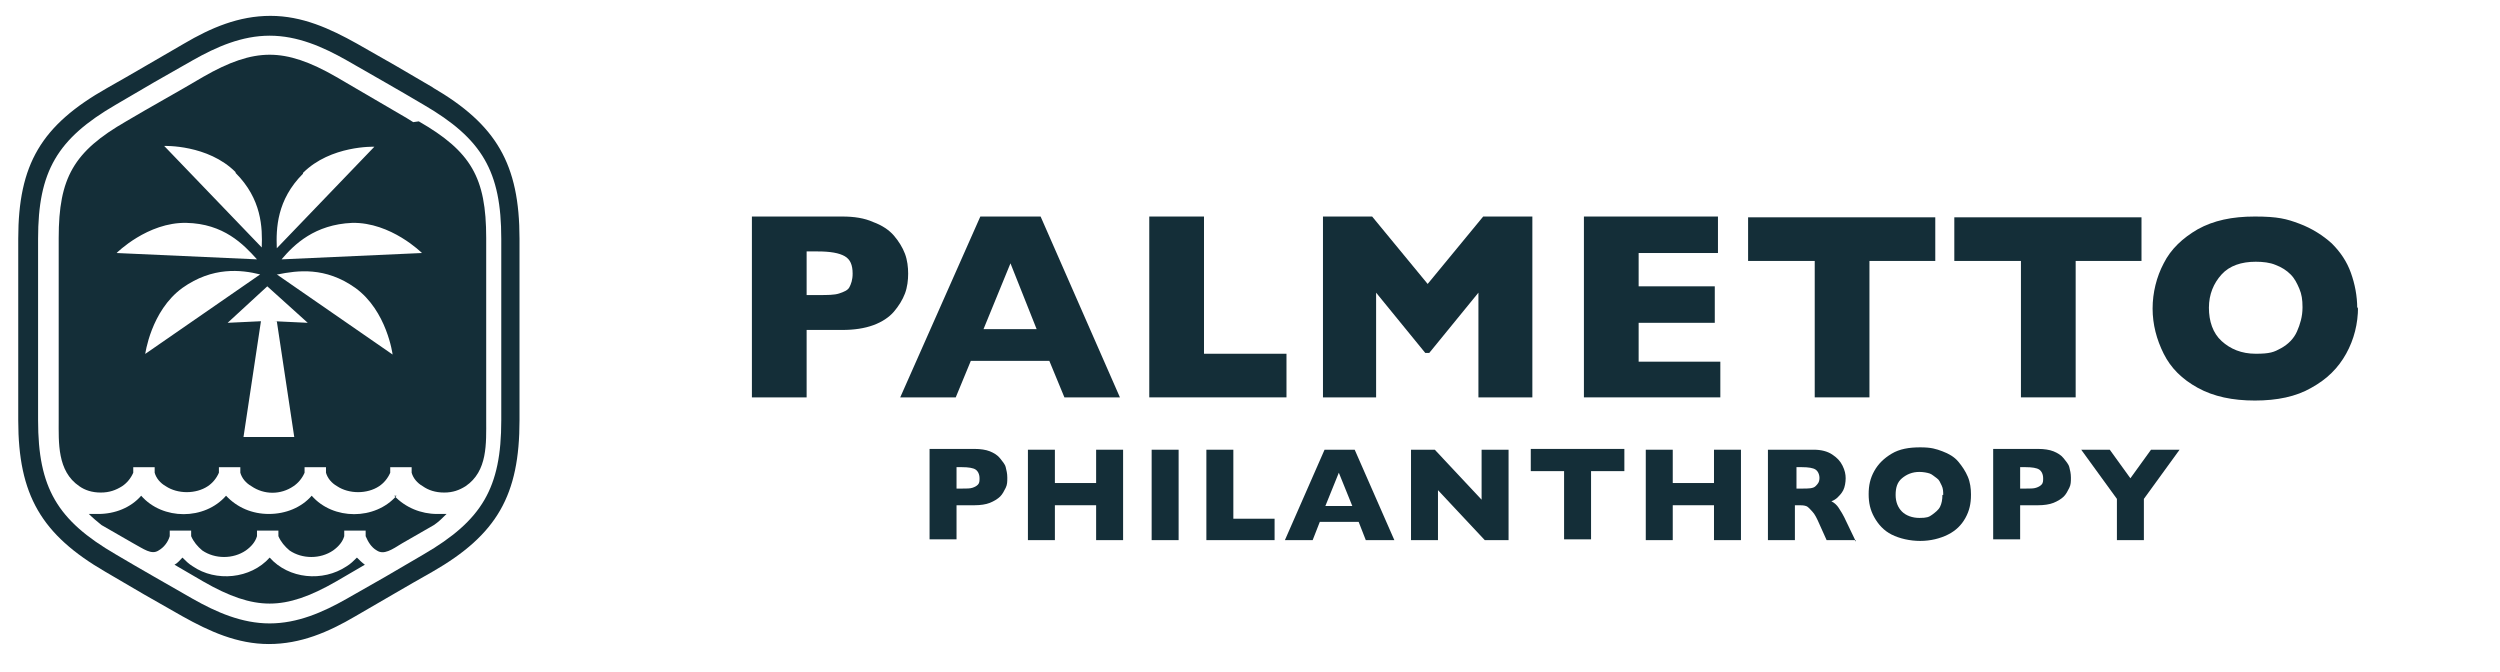
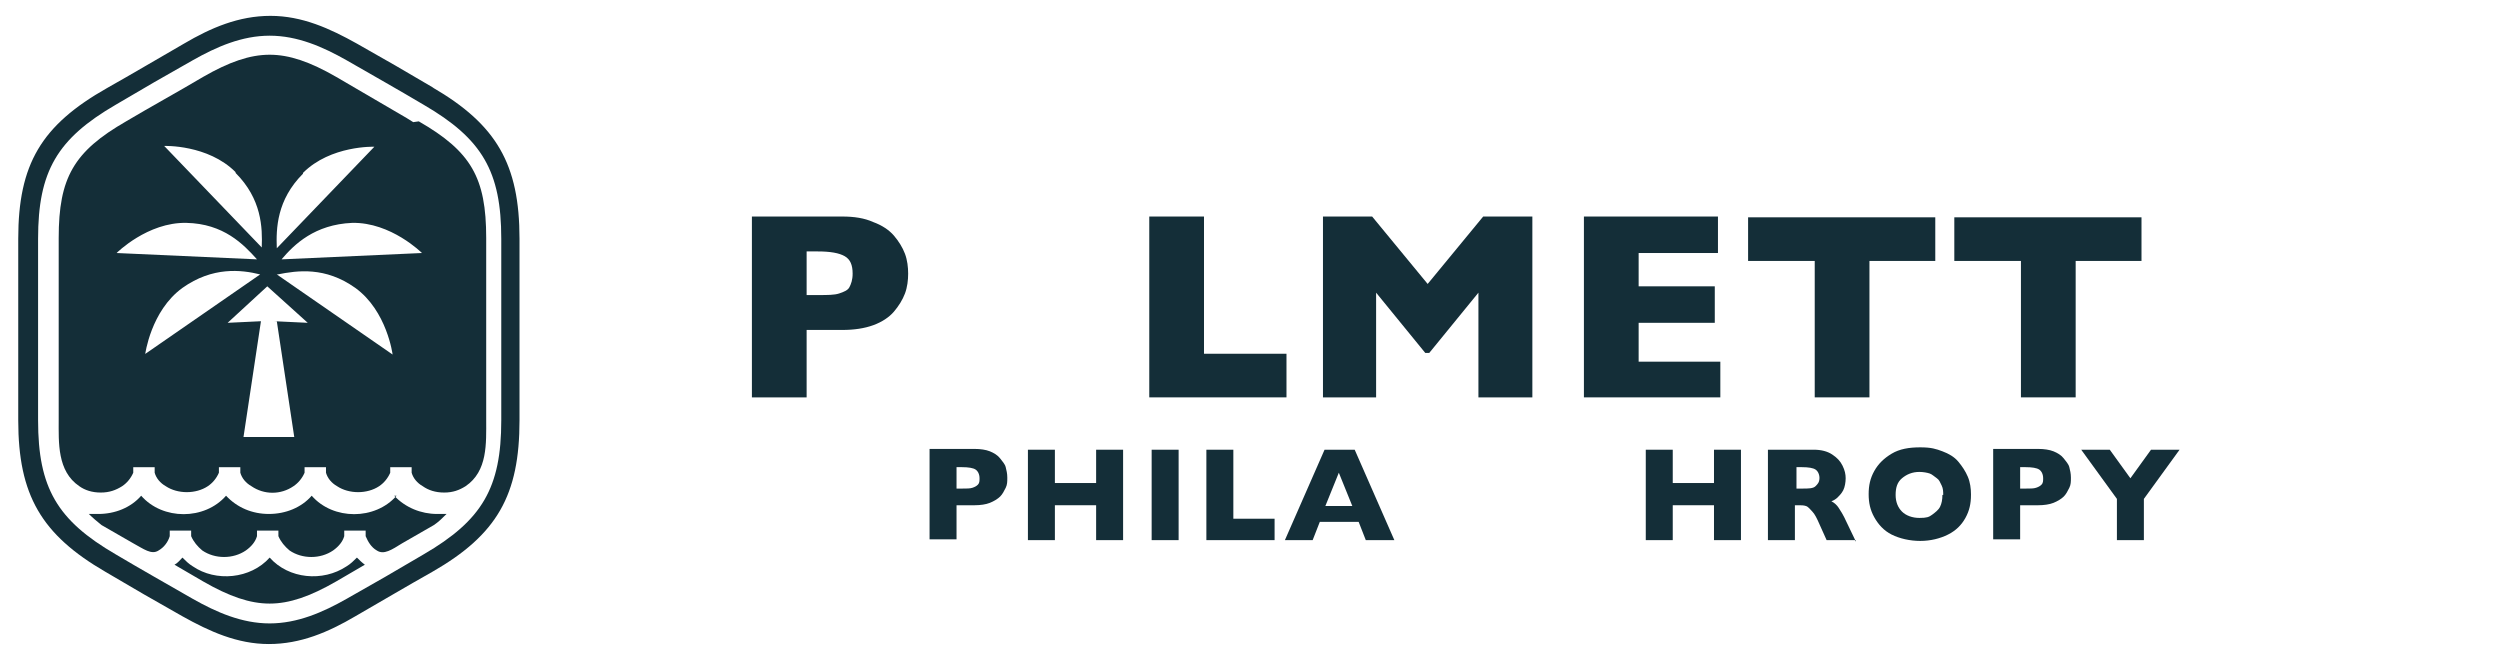
<svg xmlns="http://www.w3.org/2000/svg" id="Layer_1" data-name="Layer 1" version="1.1" viewBox="0 0 315.2 84.7">
  <defs>
    <style>
      .cls-1 {
        fill: #142e38;
        stroke-width: 0px;
      }
    </style>
  </defs>
  <g>
    <path class="cls-1" d="M114.5,34.5c0,.8-.1,1.7-.4,2.5s-.8,1.6-1.4,2.3-1.5,1.3-2.6,1.7-2.4.6-3.9.6h-4.5v8.5h-6.9v-22.8h11.4c1.5,0,2.8.2,3.9.7,1.1.4,2,1,2.6,1.7s1.1,1.5,1.4,2.3.4,1.7.4,2.5ZM107.5,34.5c0-1.1-.3-1.8-1-2.2s-1.8-.6-3.4-.6h-1.4v5.5h1.5c1.1,0,2,0,2.6-.2s1.1-.4,1.3-.8.4-.9.4-1.7Z" />
-     <path class="cls-1" d="M141.2,50.1h-7l-1.9-4.6h-9.9l-1.9,4.6h-7l10.1-22.8h7.6l10,22.8ZM130.7,41.5l-3.3-8.3-3.4,8.3h6.7Z" />
    <path class="cls-1" d="M162.2,50.1h-17.3v-22.8h6.9v17.3h10.4v5.5Z" />
    <path class="cls-1" d="M193.3,50.1h-6.9v-13.2l-6.2,7.6h-.5l-6.2-7.6v13.2h-6.7v-22.8h6.2l7,8.5,7-8.5h6.2v22.8Z" />
    <path class="cls-1" d="M216.9,50.1h-17.2v-22.8h16.9v4.6h-10v4.2h9.6v4.6h-9.6v4.9h10.3v4.6Z" />
    <path class="cls-1" d="M244.1,32.9h-8.4v17.2h-6.9v-17.2h-8.4v-5.5h23.6v5.5Z" />
    <path class="cls-1" d="M270.1,32.9h-8.4v17.2h-6.9v-17.2h-8.4v-5.5h23.6v5.5Z" />
-     <path class="cls-1" d="M297.3,38.7c0,2.1-.5,4.1-1.5,5.9-1,1.8-2.4,3.2-4.4,4.3-1.9,1.1-4.3,1.6-7.1,1.6s-5.2-.5-7.2-1.6c-2-1.1-3.4-2.5-4.3-4.3-.9-1.8-1.4-3.7-1.4-5.7s.5-4,1.4-5.7c.9-1.8,2.4-3.2,4.3-4.3,2-1.1,4.3-1.6,7.2-1.6s4,.3,5.6.9c1.6.6,3,1.5,4.1,2.5,1.1,1.1,1.9,2.3,2.4,3.7s.8,2.9.8,4.5ZM290.3,38.7c0-.9-.1-1.6-.4-2.3s-.6-1.3-1.1-1.8-1.1-.9-1.9-1.2c-.7-.3-1.6-.4-2.5-.4-1.8,0-3.3.5-4.3,1.6s-1.6,2.5-1.6,4.2.5,3.2,1.6,4.2,2.5,1.6,4.3,1.6,2.3-.2,3.2-.7,1.6-1.2,2-2.1.7-1.9.7-3Z" />
    <path class="cls-1" d="M127,60.3c0,.4,0,.8-.2,1.2s-.4.8-.7,1.1-.8.6-1.3.8-1.2.3-1.9.3h-2.3v4.3h-3.4v-11.4h5.7c.7,0,1.4.1,1.9.3s1,.5,1.3.9.6.7.7,1.1.2.8.2,1.3ZM123.5,60.3c0-.5-.2-.9-.5-1.1s-.9-.3-1.7-.3h-.7v2.7h.7c.6,0,1,0,1.3-.1s.5-.2.7-.4.2-.5.2-.8Z" />
    <path class="cls-1" d="M141.6,68.1h-3.4v-4.4h-5.2v4.4h-3.4v-11.4h3.4v4.2h5.2v-4.2h3.4v11.4Z" />
    <path class="cls-1" d="M148.6,68.1h-3.4v-11.4h3.4v11.4Z" />
    <path class="cls-1" d="M160.8,68.1h-8.7v-11.4h3.4v8.7h5.2v2.7Z" />
    <path class="cls-1" d="M175.7,68.1h-3.5l-.9-2.3h-4.9l-.9,2.3h-3.5l5-11.4h3.8l5,11.4ZM170.5,63.8l-1.7-4.2-1.7,4.2h3.4Z" />
-     <path class="cls-1" d="M190.3,68.1h-3.1l-5.9-6.3v6.3h-3.4v-11.4h3l5.9,6.3v-6.3h3.4v11.4Z" />
-     <path class="cls-1" d="M204.8,59.4h-4.2v8.6h-3.4v-8.6h-4.2v-2.8h11.8v2.8Z" />
    <path class="cls-1" d="M219.5,68.1h-3.4v-4.4h-5.2v4.4h-3.4v-11.4h3.4v4.2h5.2v-4.2h3.4v11.4Z" />
    <path class="cls-1" d="M234,68.1h-3.7l-.9-2c-.3-.7-.6-1.3-.9-1.6s-.5-.6-.8-.7-.6-.1-1-.1h-.4v4.4h-3.4v-11.4h5.8c.9,0,1.7.2,2.3.6s1,.8,1.3,1.4.4,1.1.4,1.6-.1,1.1-.3,1.5-.5.7-.7.9-.5.4-.8.5c.4.2.7.5.9.8s.6.9,1,1.8l1.2,2.5ZM229.4,60.3c0-.5-.2-.9-.5-1.1s-.9-.3-1.7-.3h-.7v2.7h.7c.8,0,1.4,0,1.7-.3s.5-.5.5-1.1Z" />
    <path class="cls-1" d="M248.5,62.4c0,1.1-.2,2-.7,2.9-.5.9-1.2,1.6-2.2,2.1s-2.2.8-3.5.8-2.6-.3-3.6-.8c-1-.5-1.7-1.3-2.2-2.2s-.7-1.8-.7-2.9.2-2,.7-2.9,1.2-1.6,2.2-2.2,2.2-.8,3.6-.8,2,.2,2.8.5,1.5.7,2,1.3.9,1.2,1.2,1.9.4,1.5.4,2.2ZM245,62.4c0-.4,0-.8-.2-1.2s-.3-.7-.6-.9-.6-.5-.9-.6-.8-.2-1.3-.2c-.9,0-1.6.3-2.2.8s-.8,1.2-.8,2.1.3,1.6.8,2.1,1.3.8,2.2.8,1.2-.1,1.6-.4.8-.6,1-1,.3-.9.3-1.5Z" />
    <path class="cls-1" d="M261.1,60.3c0,.4,0,.8-.2,1.2s-.4.8-.7,1.1-.8.6-1.3.8-1.2.3-1.9.3h-2.3v4.3h-3.4v-11.4h5.7c.7,0,1.4.1,1.9.3s1,.5,1.3.9.6.7.7,1.1.2.8.2,1.3ZM257.6,60.3c0-.5-.2-.9-.5-1.1s-.9-.3-1.7-.3h-.7v2.7h.7c.6,0,1,0,1.3-.1s.5-.2.7-.4.2-.5.2-.8Z" />
    <path class="cls-1" d="M274.8,56.7l-4.5,6.2v5.2h-3.4v-5.2l-4.5-6.2h3.6l2.6,3.6,2.6-3.6h3.6Z" />
  </g>
  <g>
    <path class="cls-1" d="M45,70.3c-.4.4-.8.8-1.3,1.1-3,2-7.3,1.6-9.7-1.1-2.4,2.7-6.8,3.1-9.7,1.1-.5-.3-.9-.7-1.3-1.1-.3.3-.6.7-1,.9,1.2.7,2.4,1.4,3.6,2.1,3.3,1.9,5.9,2.8,8.4,2.8s5.1-.9,8.4-2.8c1.2-.7,2.4-1.4,3.6-2.1-.4-.3-.7-.6-1-.9Z" />
    <path class="cls-1" d="M50,62.5c-2.7,3.1-8,3.1-10.7,0-1.3,1.5-3.3,2.3-5.4,2.3s-4-.8-5.4-2.3c-2.7,3.1-8,3.1-10.7,0-1.3,1.5-3.3,2.3-5.4,2.3s-.8,0-1.2,0c.5.5,1.1,1,1.6,1.4l4,2.3c1.3.7,2.3,1.5,3.2.9.7-.4,1.2-1.1,1.4-1.8v-.7h2.7v.7c.3.7.8,1.3,1.4,1.8,1.6,1.1,3.9,1.1,5.5,0,.7-.5,1.2-1.1,1.4-1.8v-.7h2.7v.7c.3.7.8,1.3,1.4,1.8,1.6,1.1,3.9,1.1,5.5,0,.7-.5,1.2-1.1,1.4-1.8v-.7h2.7v.7c.3.7.7,1.4,1.4,1.8.9.6,1.9-.1,3.2-.9l4-2.3c.6-.4,1.1-.9,1.6-1.4-.4,0-.8,0-1.2,0-2,0-4-.8-5.4-2.3Z" />
    <path class="cls-1" d="M54.7,11.1c-3.2-1.9-6.5-3.8-9.7-5.6-3.4-1.9-6.9-3.5-10.9-3.5s-7.5,1.5-10.9,3.5c-3.3,1.9-6.5,3.8-9.7,5.6C5.2,15.8,2.3,20.7,2.3,30.1v22.9c0,9.4,2.9,14.4,11,19.1,3.2,1.9,6.5,3.8,9.7,5.6,3.4,1.9,6.9,3.5,10.9,3.5s7.5-1.5,10.9-3.5c3.3-1.9,6.5-3.8,9.7-5.6,8.2-4.7,11-9.7,11-19.1v-22.9c0-9.4-2.9-14.4-11-19.1ZM63.2,53c0,8.5-2.4,12.6-9.8,16.9-3.2,1.9-6.5,3.8-9.7,5.6-3,1.7-6.2,3.1-9.7,3.1s-6.7-1.4-9.7-3.1c-3.3-1.9-6.5-3.7-9.7-5.6-7.4-4.3-9.8-8.4-9.8-16.9v-22.9c0-8.5,2.4-12.6,9.8-16.9,3.2-1.9,6.5-3.8,9.7-5.6,3-1.7,6.2-3.1,9.7-3.1s6.7,1.4,9.7,3.1c3.3,1.9,6.5,3.7,9.7,5.6,7.4,4.3,9.8,8.4,9.8,16.9v22.9Z" />
    <path class="cls-1" d="M52.1,15.4l-.8-.5c-3.1-1.8-6-3.5-8.9-5.2-3.3-1.9-5.9-2.8-8.4-2.8s-5.1.9-8.4,2.8c-3.2,1.9-6.5,3.7-9.7,5.6-6.6,3.8-8.5,7.1-8.5,14.7v22.9c0,2.9-.2,6.5,2.6,8.4.7.5,1.6.8,2.7.8s1.9-.3,2.7-.8c.6-.4,1.1-1,1.4-1.7v-.7h2.7v.7c.2.7.7,1.3,1.4,1.7,1.5,1,3.8,1,5.3,0,.6-.4,1.1-1,1.4-1.7v-.7h2.7v.7c.2.7.7,1.3,1.4,1.7,1.6,1.1,3.7,1.1,5.3,0,.6-.4,1.1-1,1.4-1.7v-.7h2.7v.7c.2.7.7,1.3,1.4,1.7,1.5,1,3.8,1,5.3,0,.6-.4,1.1-1,1.4-1.7v-.7h2.7v.7c.2.7.7,1.3,1.4,1.7.7.5,1.6.8,2.7.8s1.9-.3,2.7-.8c2.8-1.9,2.6-5.4,2.6-8.4v-22.9c0-7.6-1.9-10.9-8.5-14.7ZM38.2,21.8c3.5-3.5,9-3.3,9-3.3l-12.3,12.8c-.1-2.5,0-6.1,3.3-9.4ZM29.7,21.8c3.3,3.3,3.4,6.9,3.3,9.4l-12.3-12.8s5.5-.2,9,3.3ZM14.7,31.9s3.9-3.9,8.8-3.8c4.7.1,7.2,2.7,8.9,4.6l-17.7-.8ZM18.3,44.7s.7-5.5,4.7-8.4c3.8-2.7,7.4-2.3,9.8-1.7l-14.6,10.1ZM34.9,40.5l2.2,14.6h-2.7,0s-3.7,0-3.7,0l2.2-14.6-4.2.2,5-4.6,5.1,4.6-4.2-.2ZM35,34.6c2.5-.5,6-1,9.8,1.7,4,2.9,4.7,8.4,4.7,8.4l-14.6-10.1ZM35.5,32.7c1.6-1.9,4.2-4.4,8.9-4.6,4.9-.1,8.8,3.8,8.8,3.8l-17.7.8Z" />
  </g>
</svg>